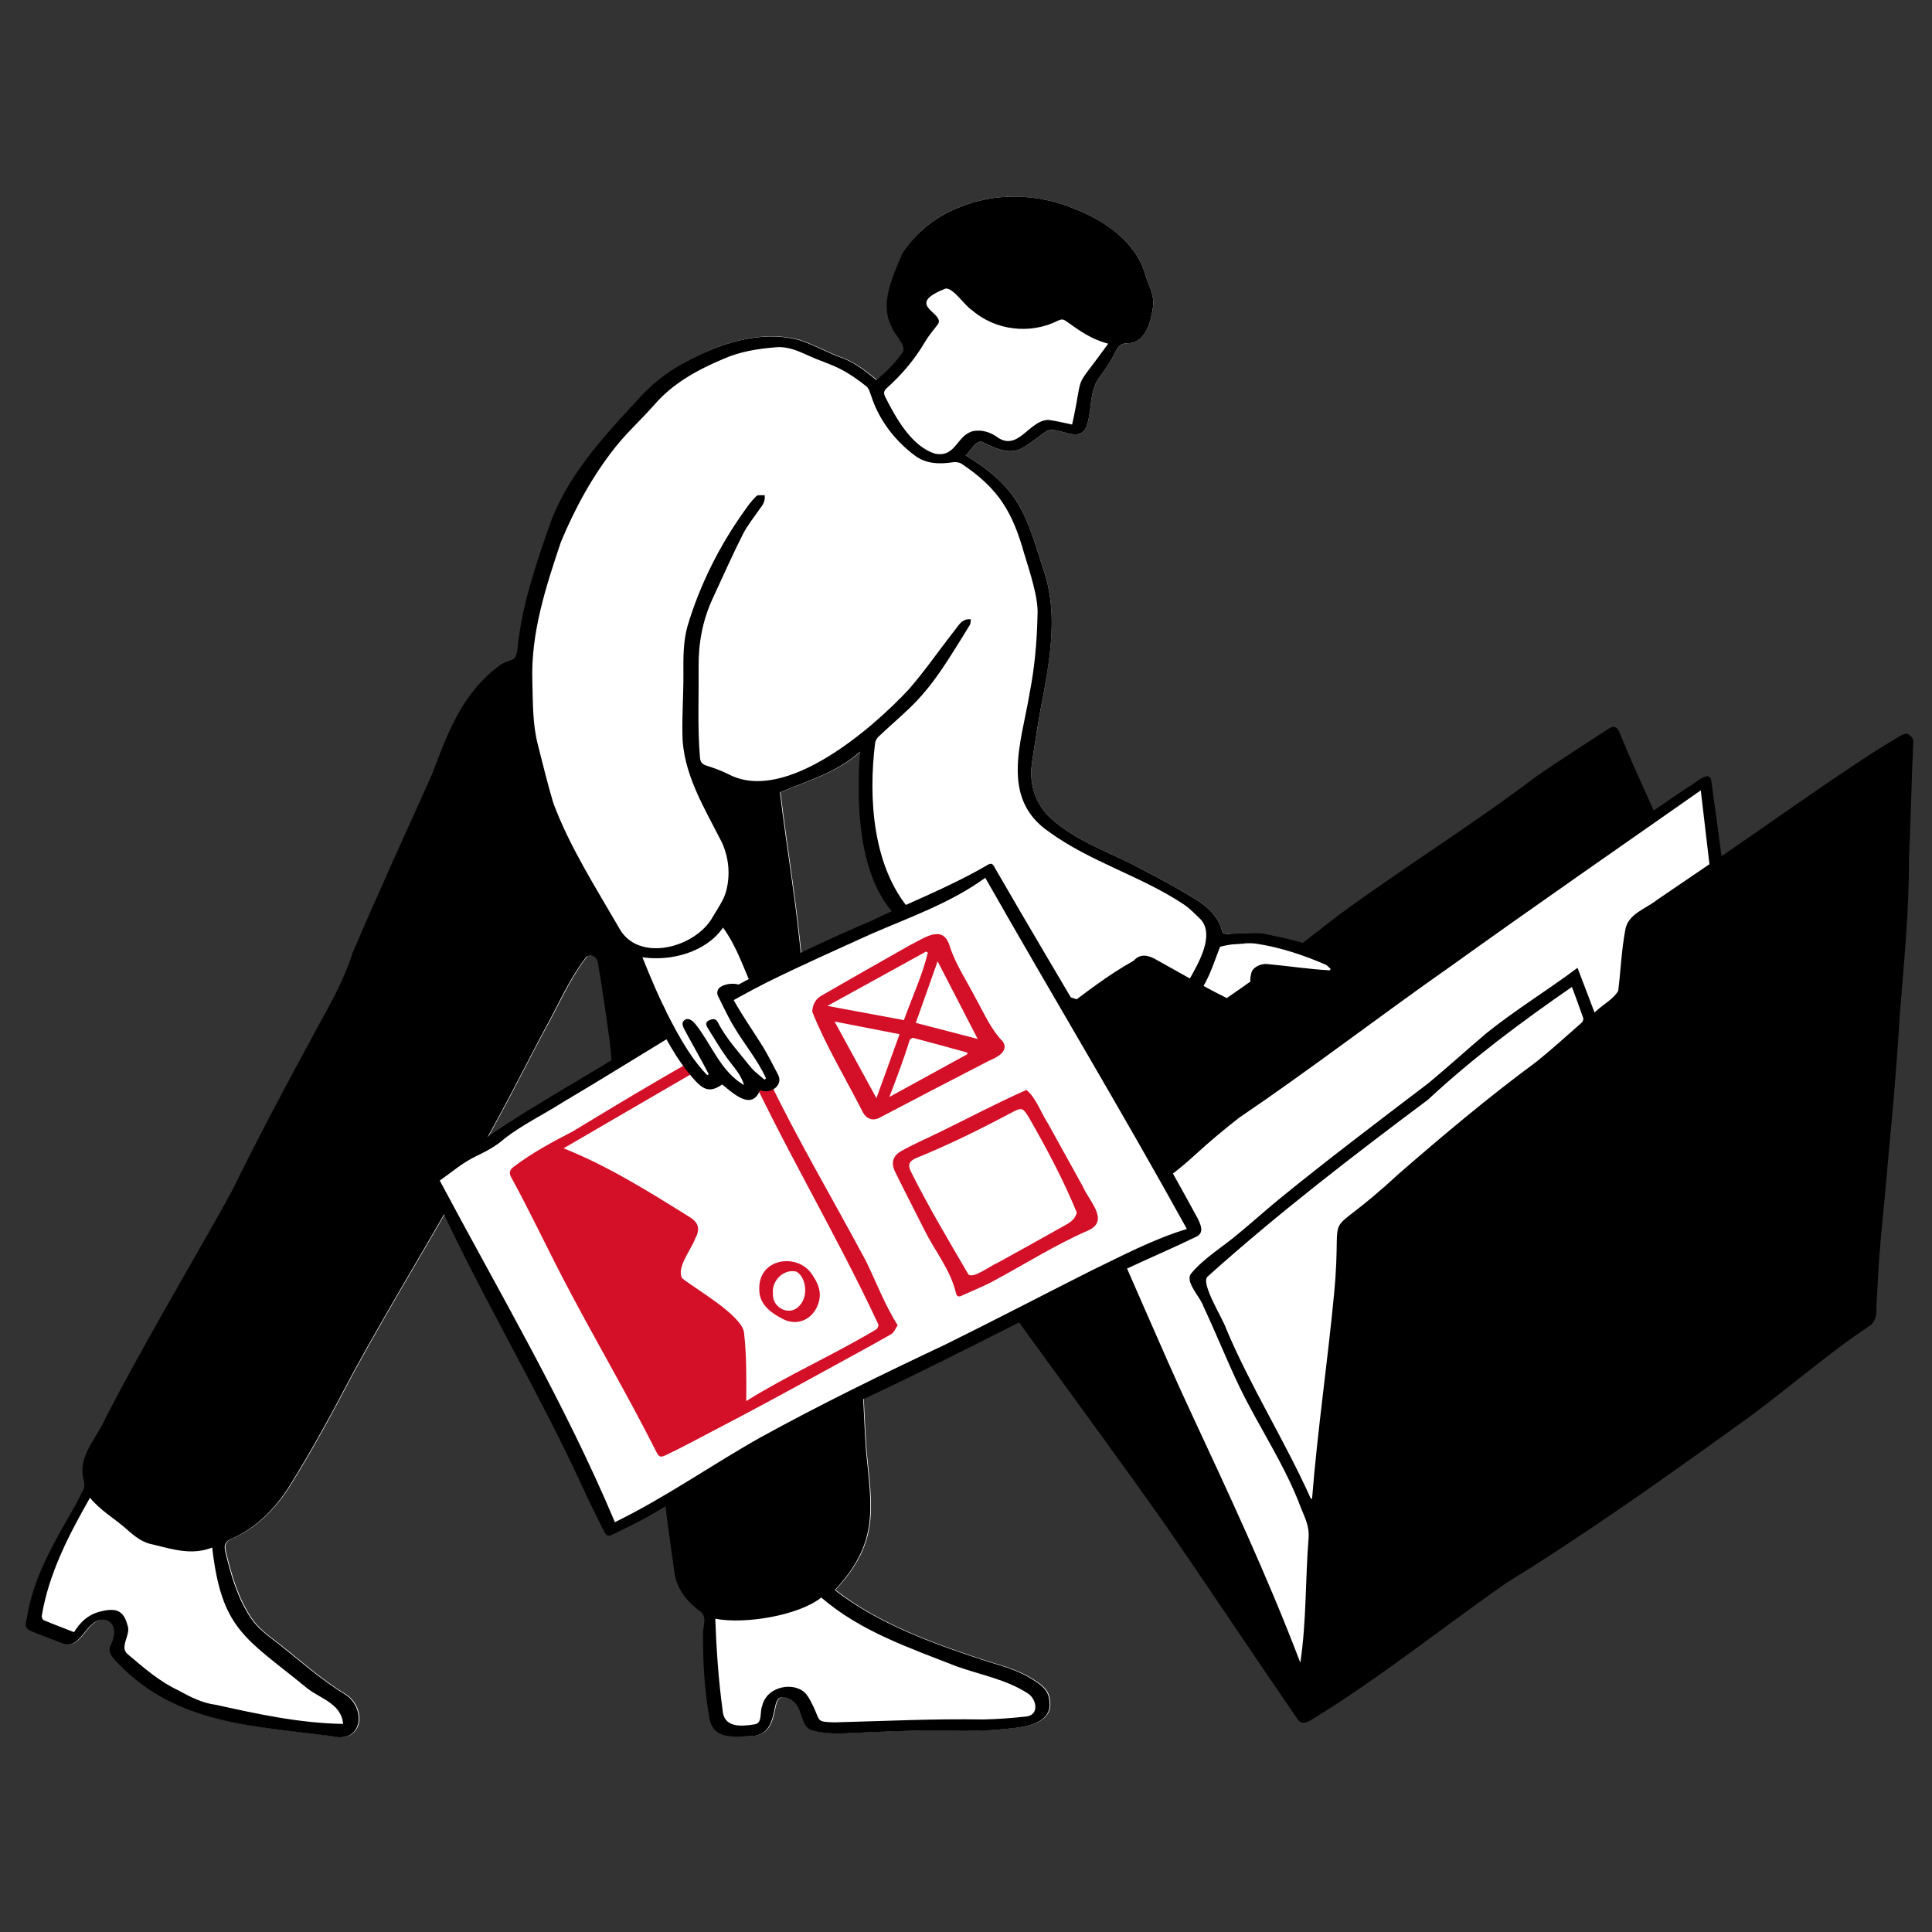
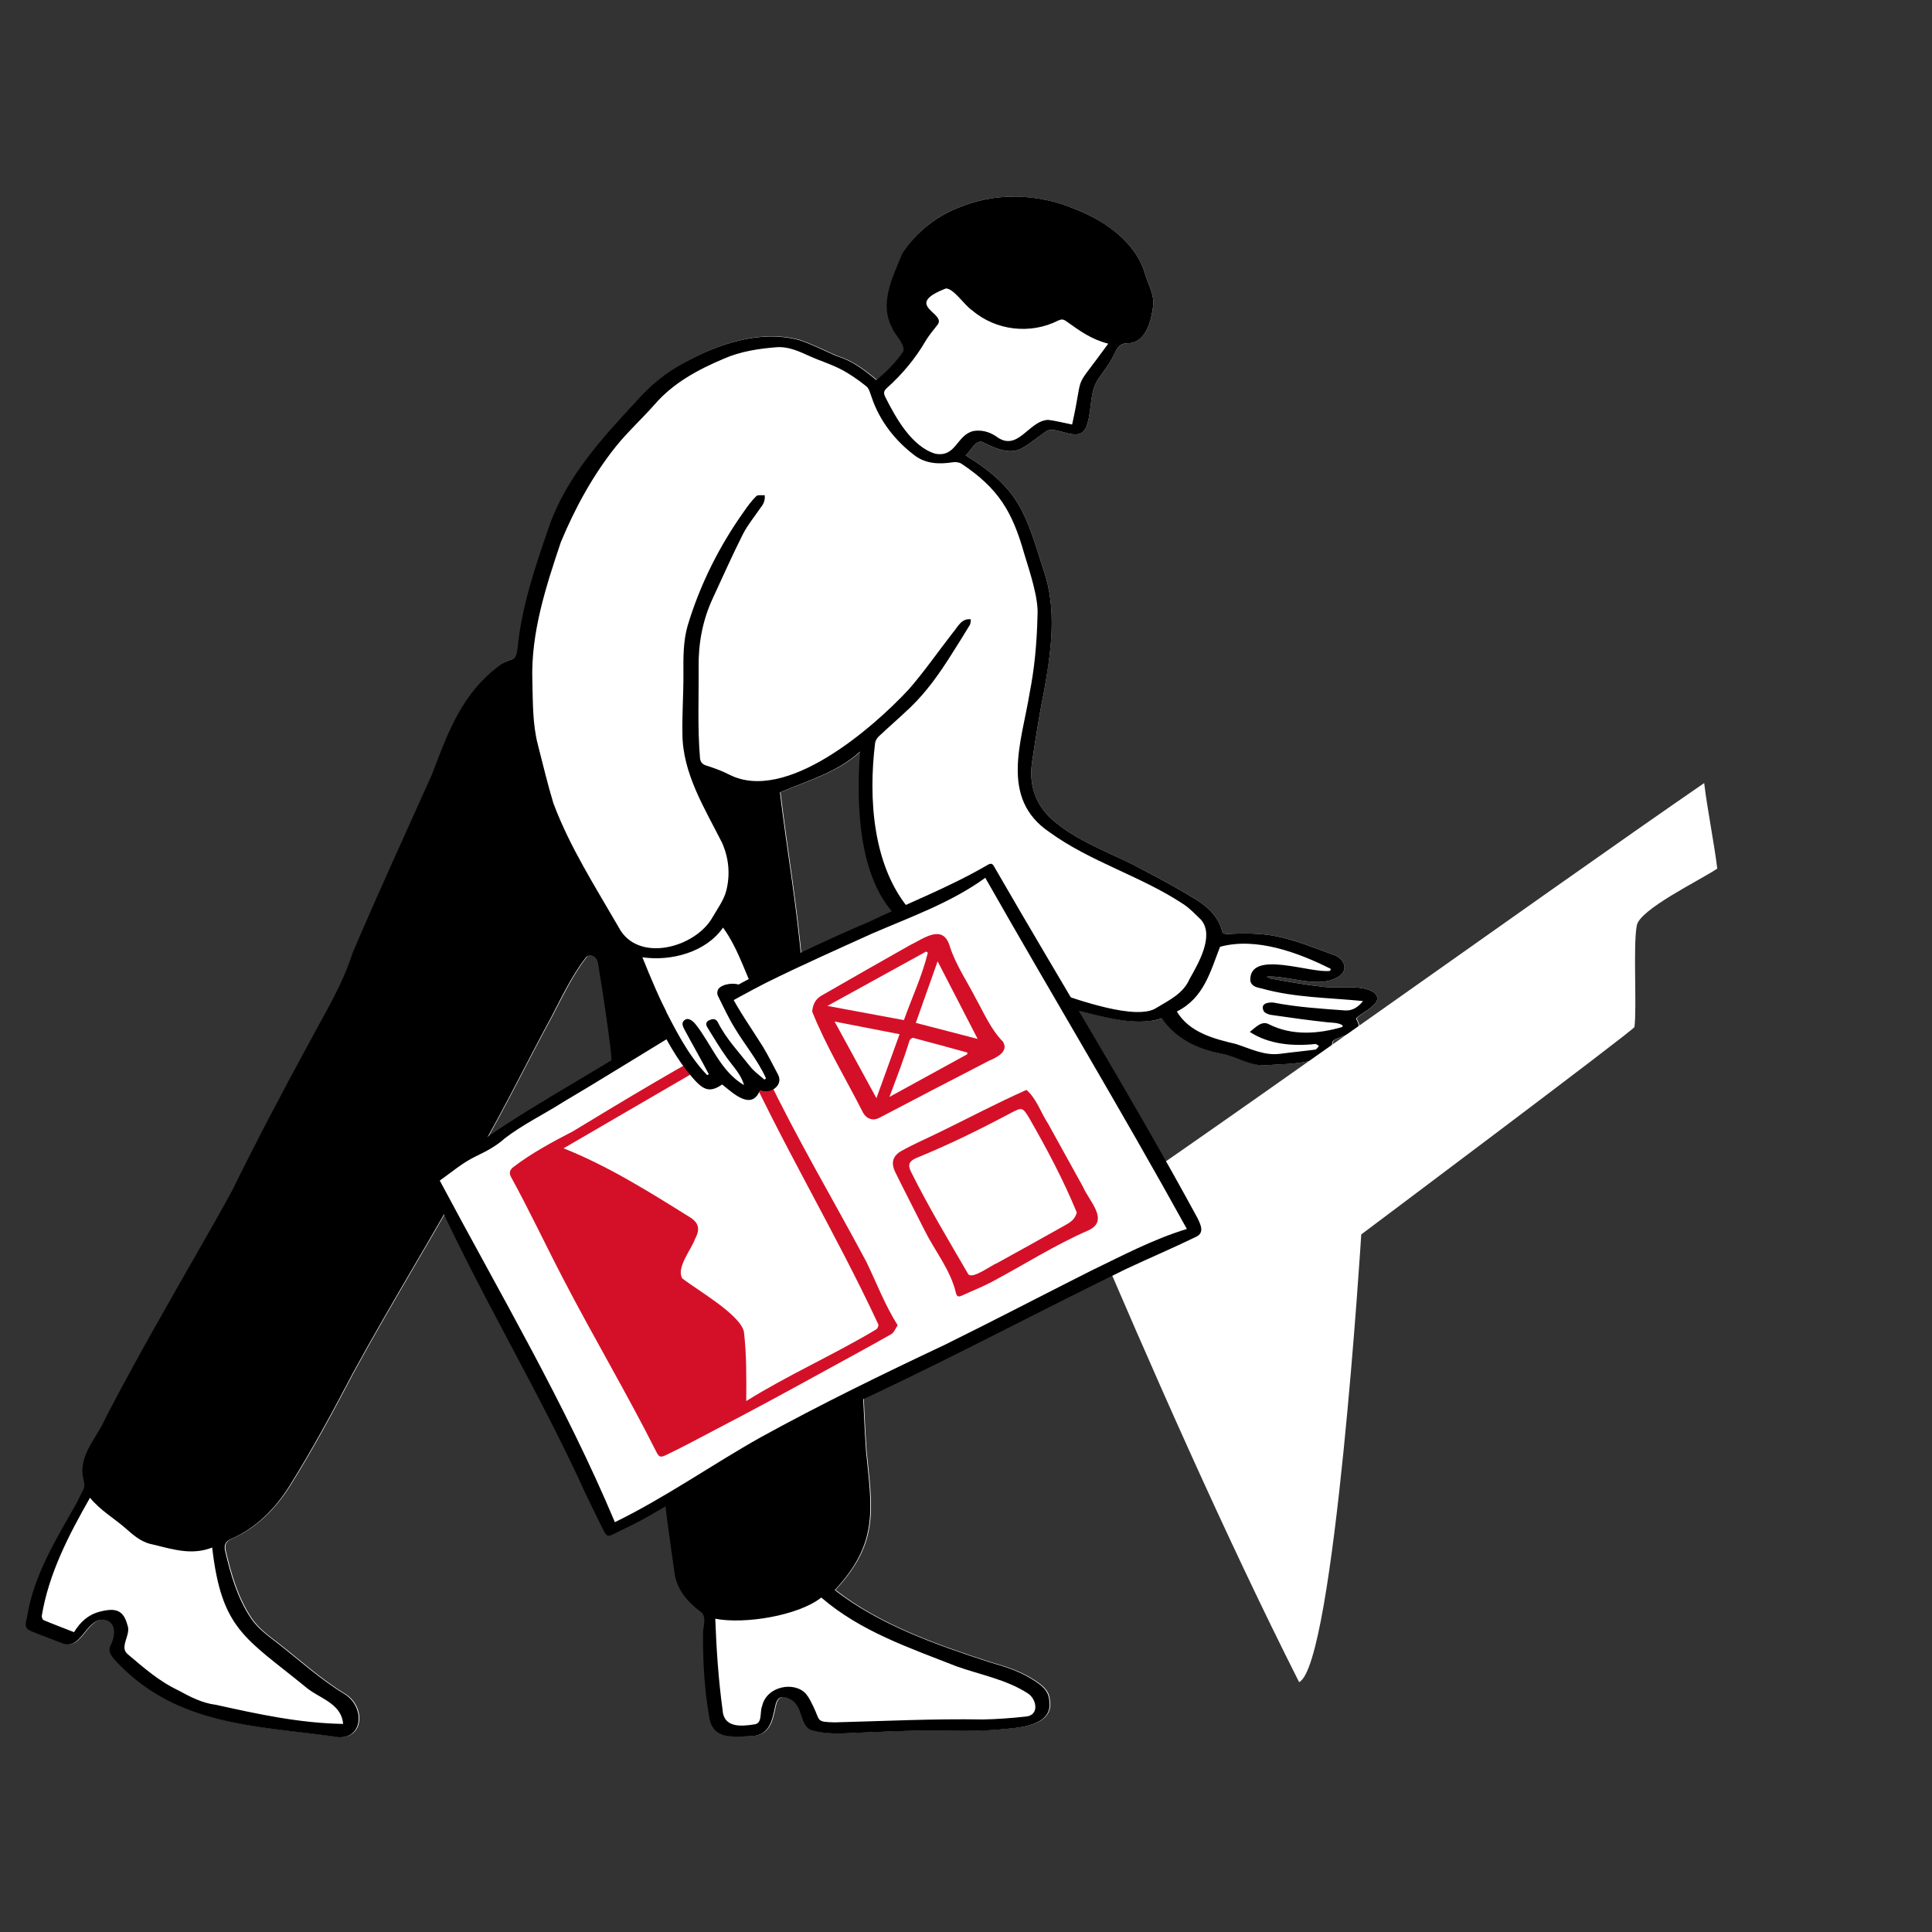
<svg xmlns="http://www.w3.org/2000/svg" width="226" height="226" viewBox="0 0 226 226" fill="none">
  <rect x="0" y="0" width="226" height="226" fill="#333333" stroke="none" />
  <g clip-path="url(#clip0_5024_8004)">
    <path d="M160.698 116.084C159.222 115.066 156.142 115.733 154.297 115.371C152.405 115.168 150.536 114.783 148.656 114.478C148.529 114.455 148.425 114.365 148.172 114.24C150.825 114.082 154.285 115.745 156.615 114.218C157.872 113.381 157.146 112.035 155.923 111.673C153.731 110.881 151.597 109.954 149.267 109.513C147.33 109.139 145.426 109.151 143.489 109.264C143.327 109.275 143.016 109.162 142.993 109.06C142.589 107.319 141.378 106.154 139.959 105.26C137.998 104.027 135.945 102.919 133.892 101.856C130.166 99.786 125.841 98.508 122.726 95.533C120.95 93.757 120.362 91.507 120.742 89.052C121.146 86.428 121.527 83.804 122.069 81.203C122.922 76.385 123.718 71.329 122.046 66.601C119.958 60.007 119.266 57.157 112.956 53.266C113.556 52.791 114.191 51.276 115.033 51.762C116.371 52.407 118.055 53.244 119.485 52.463C120.512 51.887 121.411 51.106 122.38 50.45C123.614 49.647 126.521 52.237 127.19 49.579C127.744 47.815 127.409 45.858 128.517 44.263C129.243 43.268 129.982 42.25 130.489 41.142C130.835 40.373 131.308 40.135 132.035 40.146C134.111 40.033 134.688 37.421 134.895 35.769C135.034 34.435 134.319 33.304 133.961 32.093C132.911 28.372 129.336 25.873 125.829 24.482C121.446 22.638 116.486 22.434 112.034 24.323C109.392 25.375 107.097 27.23 105.62 29.628C104.513 32.331 102.887 35.464 104.421 38.314C104.721 39.129 105.955 40.226 105.736 41.051C104.871 42.375 103.729 43.449 102.575 44.433C101.133 43.234 99.749 42.182 97.938 41.628C96.496 41.006 95.089 40.282 93.601 39.773C89.01 38.518 84.177 40.18 80.163 42.363C78.018 43.517 76.161 45.032 74.558 46.842C70.463 51.253 66.287 55.811 64.303 61.557C62.677 66.194 61.096 70.888 60.612 75.797C60.531 76.351 60.474 76.916 59.989 77.086C59.712 77.177 58.847 77.516 58.617 77.719C54.141 81.011 52.492 85.591 50.623 90.534C47.509 97.501 44.314 104.423 41.326 111.447C40.138 115.168 38.073 118.482 36.262 121.92C33.125 127.643 30.103 133.411 27.231 139.259C24.693 143.919 21.983 148.499 19.376 153.137C17 157.299 14.693 161.495 12.478 165.736C11.474 168.146 9.144 170.238 9.848 173.02C10.079 174.027 9.86 174.083 9.617 174.638C9.41 175.022 9.121 175.644 9.087 175.723C6.641 179.999 4 184.263 3.239 189.183C2.939 190.302 3.019 190.517 4.081 190.936C5.223 191.388 6.376 191.807 7.518 192.259C9.721 192.972 10.159 189.013 12.501 189.488C13.758 189.907 13.516 191.501 13.043 192.395C12.547 193.311 13.378 193.99 13.943 194.612C20.84 201.737 29.722 201.85 38.962 203.083C42.537 203.931 42.953 199.792 40.438 198.174C37.612 196.467 35.19 194.261 32.606 192.237C31.441 191.343 30.241 190.483 29.434 189.273C27.842 186.887 27.069 184.184 26.423 181.435C26.273 180.779 26.377 180.315 27.127 179.987C30.022 178.743 32.283 176.436 33.921 173.835C36.632 169.525 39.031 165.035 41.395 160.534C46.113 151.881 51.35 143.523 56.044 134.859C59.09 129.645 61.696 124.205 64.591 118.912C65.826 116.536 66.979 114.105 68.629 111.956C68.744 111.809 69.079 111.718 69.286 111.763C70.013 111.933 70.036 112.623 70.117 113.143C70.601 116.197 71.074 119.262 71.466 122.327C72.377 132.269 73.415 142.188 74.742 152.085C75.561 158.52 76.576 164.933 77.476 171.358C77.753 175.689 78.422 179.976 79.033 184.274C79.425 186.174 80.648 187.497 82.182 188.629C82.793 189.341 82.228 190.483 82.32 191.332C82.286 194.499 82.505 197.654 83.035 200.787C83.439 203.536 85.873 203.128 88.041 203.061C90.302 202.925 90.429 200.923 90.844 199.226C91.098 198.469 91.686 198.31 92.413 198.695C94.166 199.453 93.532 201.941 95.101 202.393C96.912 202.913 98.734 202.744 100.568 202.665C102.967 202.563 105.367 202.461 107.777 202.416C111.122 202.405 114.49 202.574 117.824 202.212C119.993 202.031 123.349 201.59 122.807 198.785C122.703 197.62 121.757 197.009 120.835 196.421C119.289 195.437 117.547 194.906 115.817 194.408C109.531 192.361 102.956 190.054 97.731 185.982C102.887 180.451 102.068 176.538 101.376 169.729C100.995 164.277 100.983 158.803 100.222 153.386C99.242 144.326 97.511 135.379 96.347 126.354C95.574 121.807 94.501 117.306 93.843 112.736C93.29 106.074 92.09 99.288 91.306 92.683C94.639 91.269 97.996 90.353 100.672 87.91C100.234 93.893 100.418 102.568 104.882 107.126C107.351 109.388 110.084 111.322 113.083 112.861C116.844 114.795 120.662 116.74 124.756 117.882C128.182 118.584 132.6 120.246 135.98 119.104C137.617 121.502 140.224 122.746 143.039 123.266C144.838 123.583 146.395 124.782 148.276 124.589C150.213 124.408 155.877 124.601 155.911 121.943C155.888 121.841 156.084 121.649 156.223 121.592C156.834 121.309 157.48 121.106 158.068 120.8C159.187 120.212 159.187 120.156 158.691 119.127C159.36 118.346 162.152 117.283 160.698 116.084Z" fill="white" />
    <path d="M97.65 186.005C102.875 190.065 109.45 192.384 115.736 194.431C117.466 194.929 119.208 195.46 120.754 196.444C121.677 197.032 122.622 197.643 122.726 198.808C123.268 201.613 119.912 202.054 117.743 202.235C114.398 202.608 111.042 202.427 107.697 202.439C105.297 202.484 102.898 202.586 100.487 202.687C98.653 202.767 96.831 202.936 95.02 202.416C93.451 201.964 94.074 199.475 92.332 198.717C91.606 198.333 91.006 198.48 90.764 199.249C90.349 200.946 90.222 202.948 87.961 203.083C85.804 203.162 83.359 203.57 82.955 200.81C82.424 197.677 82.216 194.533 82.24 191.354C82.147 190.495 82.713 189.364 82.101 188.651C80.579 187.532 79.344 186.197 78.952 184.297C78.341 180.01 77.683 175.712 77.395 171.38C76.495 164.956 75.48 158.543 74.661 152.108C73.335 142.211 72.297 132.281 71.385 122.35C70.993 119.285 70.532 116.22 70.036 113.166C69.955 112.646 69.932 111.956 69.205 111.786C69.009 111.741 68.663 111.831 68.548 111.979C66.898 114.127 65.745 116.548 64.511 118.934C61.627 124.228 59.009 129.679 55.964 134.882C51.269 143.546 46.032 151.904 41.315 160.556C38.95 165.058 36.551 169.537 33.84 173.857C32.202 176.47 29.941 178.766 27.046 180.01C26.297 180.338 26.193 180.802 26.343 181.458C26.989 184.206 27.761 186.909 29.353 189.296C30.172 190.517 31.372 191.366 32.525 192.259C35.109 194.284 37.531 196.489 40.357 198.197C42.872 199.815 42.445 203.954 38.881 203.106C29.653 201.873 20.771 201.76 13.862 194.634C13.297 194.001 12.466 193.334 12.962 192.418C13.435 191.513 13.678 189.929 12.42 189.511C10.079 189.036 9.64 192.983 7.437 192.282C6.295 191.841 5.142 191.411 4 190.959C2.939 190.54 2.858 190.314 3.158 189.205C3.919 184.285 6.572 180.021 9.006 175.746C9.052 175.667 9.329 175.045 9.537 174.66C9.79 174.106 9.998 174.05 9.767 173.043C9.064 170.261 11.394 168.18 12.397 165.759C14.612 161.518 16.919 157.322 19.295 153.159C21.902 148.522 24.601 143.942 27.15 139.282C30.022 133.434 33.056 127.666 36.182 121.943C38.004 118.505 40.069 115.179 41.245 111.47C44.233 104.446 47.428 97.524 50.542 90.557C52.422 85.614 54.06 81.033 58.547 77.742C58.778 77.538 59.643 77.199 59.92 77.109C60.404 76.95 60.462 76.374 60.543 75.819C61.027 70.911 62.619 66.217 64.234 61.58C66.218 55.834 70.394 51.276 74.488 46.865C76.092 45.044 77.949 43.528 80.094 42.386C84.108 40.203 88.941 38.541 93.532 39.796C95.02 40.294 96.427 41.029 97.869 41.651C99.68 42.194 101.064 43.246 102.506 44.456C103.659 43.472 104.801 42.397 105.667 41.074C105.886 40.248 104.651 39.151 104.352 38.337C102.817 35.487 104.444 32.354 105.551 29.651C107.097 27.23 109.392 25.375 112.034 24.323C116.486 22.435 121.446 22.627 125.829 24.482C129.336 25.862 132.911 28.372 133.961 32.094C134.319 33.304 135.034 34.435 134.895 35.77C134.688 37.421 134.111 40.033 132.035 40.147C131.297 40.124 130.835 40.373 130.489 41.142C129.982 42.25 129.243 43.268 128.517 44.264C127.409 45.858 127.755 47.815 127.19 49.579C126.521 52.237 123.614 49.647 122.38 50.45C121.411 51.118 120.512 51.887 119.485 52.464C118.043 53.233 116.371 52.407 115.033 51.762C114.179 51.276 113.556 52.791 112.956 53.267C119.266 57.157 119.958 60.008 122.046 66.601C123.718 71.341 122.934 76.385 122.069 81.203C121.527 83.805 121.146 86.428 120.742 89.052C120.362 91.507 120.95 93.746 122.726 95.533C125.841 98.508 130.166 99.775 133.892 101.856C135.957 102.919 137.998 104.039 139.959 105.26C141.378 106.154 142.589 107.319 142.993 109.06C143.016 109.162 143.316 109.264 143.489 109.264C145.426 109.151 147.318 109.14 149.268 109.513C151.598 109.965 153.731 110.881 155.923 111.673C157.146 112.035 157.872 113.381 156.615 114.218C154.285 115.745 150.825 114.082 148.172 114.241C148.426 114.365 148.541 114.455 148.656 114.478C150.536 114.795 152.405 115.168 154.297 115.372C156.142 115.734 159.222 115.066 160.698 116.084C162.152 117.283 159.36 118.346 158.622 119.138C159.118 120.167 159.118 120.235 157.999 120.812C157.411 121.117 156.765 121.321 156.154 121.604C156.015 121.671 155.819 121.864 155.842 121.954C155.808 124.612 150.144 124.42 148.206 124.601C146.326 124.793 144.757 123.606 142.97 123.278C140.144 122.757 137.548 121.513 135.91 119.115C132.542 120.258 128.113 118.606 124.687 117.894C120.592 116.74 116.774 114.806 113.014 112.872C110.015 111.334 107.27 109.4 104.813 107.138C100.349 102.58 100.164 93.905 100.603 87.921C97.915 90.365 94.559 91.281 91.237 92.694C92.021 99.3 93.232 106.086 93.774 112.748C94.432 117.317 95.504 121.819 96.277 126.365C97.442 135.391 99.172 144.337 100.153 153.397C100.926 158.815 100.926 164.289 101.306 169.74C101.987 176.549 102.806 180.474 97.65 186.005ZM121.365 72.008C121.504 69.995 120.477 66.952 119.808 64.758C118.435 59.894 116.821 57.146 112.495 54.262C112.241 54.081 111.814 54.024 111.492 54.07C109.923 54.318 108.366 54.273 107.074 53.334C104.732 51.593 102.887 49.229 101.964 46.469C101.791 46.017 101.676 45.451 101.329 45.18C100.395 44.433 99.403 43.732 98.342 43.189C97.165 42.578 95.874 42.194 94.662 41.639C93.428 41.085 92.217 40.508 90.787 40.622C88.688 40.791 86.623 41.108 84.685 41.956C81.64 43.234 78.722 44.818 76.553 47.34C75.077 49.014 73.404 50.529 72.02 52.26C69.332 55.63 67.256 59.453 65.607 63.412C63.842 68.671 62.089 74.044 62.273 79.654C62.342 82.153 62.285 84.664 62.919 87.118C63.507 89.403 64.049 91.699 64.73 93.95C66.645 99.073 69.632 103.722 72.366 108.461C74.581 112.725 81.363 110.87 83.359 107.285C83.947 106.278 84.685 105.271 84.962 104.174C85.435 102.297 85.262 100.363 84.454 98.564C82.424 94.538 79.84 90.455 79.829 85.829C79.783 83.51 79.956 81.192 79.944 78.873C79.933 76.95 79.91 75.028 80.44 73.184C81.871 68.422 84.131 63.887 87.038 59.815C87.465 59.193 87.926 58.571 88.468 58.039C88.653 57.858 89.114 57.96 89.449 57.926C89.529 58.537 89.299 59.001 88.918 59.465C88.238 60.471 87.442 61.421 86.9 62.496C85.654 64.961 84.535 67.495 83.37 70.006C82.194 72.539 81.698 75.209 81.721 77.991C81.755 81.542 81.582 85.105 81.882 88.645C81.917 89.075 82.101 89.392 82.609 89.55C83.531 89.844 84.454 90.172 85.308 90.613C91.929 93.995 102.022 85.241 106.278 80.671C108.123 78.568 109.715 76.249 111.434 74.044C112.045 73.342 112.449 72.302 113.568 72.449C113.533 72.675 113.556 72.935 113.441 73.116C112.737 74.293 111.999 75.446 111.272 76.6C109.888 78.794 108.4 80.909 106.52 82.719C105.297 83.895 104.017 84.992 102.783 86.157C102.587 86.349 102.414 86.632 102.368 86.903C101.572 93.362 102.056 101.494 106.589 106.617C108.539 108.619 110.915 110.112 113.36 111.447C116.567 113.2 119.773 114.976 123.326 116.028C125.921 116.887 133.015 119.477 135.322 117.871C136.822 116.966 138.413 116.22 139.152 114.523C140.155 112.736 142.081 109.49 140.513 107.613C139.832 106.957 139.186 106.255 138.402 105.747C133.442 102.467 127.559 100.827 122.749 97.332C116.89 93.373 119.52 86.757 120.442 81.079C120.996 78.251 121.284 75.401 121.365 72.008ZM10.529 175.203C8.049 179.546 5.707 184.059 4.888 189.013C4.865 189.172 4.98 189.466 5.107 189.522C6.272 190.009 7.449 190.45 8.66 190.925C9.387 189.748 10.286 188.9 11.636 188.538C13.551 188.029 14.45 188.357 14.912 190.11C15.373 191.241 13.862 192.689 14.981 193.537C16.815 195.087 18.626 196.682 20.817 197.711C22.213 198.469 23.62 199.226 25.293 199.43C30.184 200.516 35.086 201.579 40.138 201.658C39.919 199.159 37.243 198.672 35.651 197.258C28.684 191.581 25.927 190.619 24.82 181.028C22.49 181.944 20.299 181.266 18.003 180.7C16.711 180.474 15.881 179.829 14.785 178.857C13.389 177.612 11.763 176.719 10.529 175.203ZM83.67 189.353C83.808 192.983 84.039 196.444 84.523 200.007C84.639 202.122 86.669 201.964 88.226 201.715C89.23 201.624 88.849 200.267 89.149 199.577C89.68 197.191 93.001 196.636 94.305 198.175C94.662 198.604 94.905 199.147 95.158 199.656C95.966 201.33 95.447 201.421 97.615 201.477C103.406 201.33 109.196 201.036 114.998 201.138C116.659 201.104 118.332 200.98 119.981 200.799C121.596 200.674 121.296 198.785 120.246 198.095C117.697 196.444 114.698 195.924 111.872 194.917C106.324 192.734 100.66 190.834 96.07 186.876C93.417 188.991 87.084 190.031 83.67 189.353ZM129.636 40.203C127.64 39.683 126.337 38.721 124.745 37.59C124.387 37.33 124.18 37.319 123.799 37.489C120.546 39.151 116.486 38.676 113.718 36.301C112.841 35.747 111.572 33.734 110.649 33.745C105.54 35.724 110.742 36.595 109.681 37.975C109.173 38.631 108.631 39.264 108.216 39.977C107.016 42.024 105.505 43.811 103.74 45.395C103.36 45.734 103.348 46.005 103.544 46.413C104.767 48.833 106.624 52.237 109.404 53.074C111.861 53.538 111.895 50.857 113.891 50.416C114.802 50.269 115.679 50.495 116.486 51.016C119.07 53.018 120.304 49.172 122.634 49.116C123.522 49.229 124.399 49.455 125.414 49.659C126.902 42.952 125.299 46.198 129.636 40.203ZM137.664 118.324C139.117 120.767 141.966 121.513 144.573 122.124C146.28 122.667 147.895 123.526 149.787 123.266C151.136 123.085 152.497 122.961 153.847 122.78C154.02 122.757 154.147 122.508 154.297 122.361C154.147 122.282 153.985 122.113 153.858 122.124C151.24 122.407 148.426 122.169 146.199 120.71C146.834 120.235 147.572 119.342 148.437 119.817C151.148 121.185 154.239 120.959 157.053 120.122C157.053 120.054 157.042 119.998 157.042 119.93C156.488 119.602 155.865 119.647 155.231 119.579C153.039 119.342 150.859 119.036 148.679 118.719C148.379 118.674 148.01 118.527 147.837 118.301C147.387 117.407 148.241 117.238 148.933 117.272C151.701 117.815 154.55 117.996 157.365 118.199C158.138 118.244 158.818 117.883 159.441 117.102C155.427 116.695 151.459 116.718 147.549 115.62C147.03 115.507 146.384 115.394 146.257 114.704C146.119 110.995 153.408 113.935 155.6 113.562C155.623 113.483 155.646 113.415 155.669 113.336C151.921 111.447 146.914 109.581 142.716 110.757C141.585 113.641 140.847 116.729 137.664 118.324ZM89.426 126.162C89.472 126.116 89.518 126.06 89.576 126.015C87.915 122.689 85.585 119.749 83.993 116.367C83.901 116.186 83.912 115.835 84.039 115.677C84.558 115.021 86.207 114.863 86.876 115.406C87.546 115.971 88.122 116.661 88.676 117.328C88.734 117.294 88.78 117.26 88.837 117.238C87.292 114.331 86.542 111.232 84.581 108.506C82.586 111.39 78.502 112.476 75.146 111.979C77.13 116.921 79.206 121.649 82.736 125.607C82.09 123.685 80.89 122.033 79.979 120.235C79.806 119.896 79.598 119.432 80.083 119.183C80.486 118.98 80.925 119.081 81.213 119.511C83.047 121.886 84.281 125.404 87.096 126.761C85.746 124.465 84.143 122.35 82.759 120.088C82.643 119.907 82.643 119.477 82.77 119.353C83.209 118.991 83.901 119.081 84.108 119.681C85.043 121.638 86.623 123.13 87.892 124.838C88.284 125.359 88.907 125.732 89.426 126.162Z" fill="black" />
  </g>
  <g clip-path="url(#clip1_5024_8004)">
    <path d="M151.967 196.773C143.333 179.681 134.442 159.473 127.062 142.095C132.811 138.798 181.13 104.122 199.35 91.602C199.694 94.535 200.54 98.726 200.878 101.606C198.923 102.937 191.76 106.384 191.464 108.276C191.023 110.617 191.487 117.776 191.195 120.14C190.882 120.682 159.236 144.399 159.236 144.399C159.236 144.399 156.106 194.749 151.967 196.773Z" fill="white" />
-     <path d="M143.504 116.752C147.887 113.753 152.367 110.347 156.604 107.039C164.231 101.443 172.303 96.45 179.832 90.736C182.585 88.85 185.408 87.057 188.197 85.223C188.822 84.836 189.182 85.034 189.458 85.719C190.716 88.811 192.059 91.732 193.448 94.808C194.858 93.846 196.181 92.93 197.519 92.036C198.147 91.79 199.945 89.961 200.172 91.281C200.595 94.302 200.965 97.061 201.381 100.155C207.107 96.236 212.668 92.243 218.466 88.444C219.773 87.582 221.122 86.779 222.47 85.979C222.677 85.857 223.098 85.771 223.214 85.88C223.468 86.117 223.847 86.238 223.805 86.805C223.605 91.379 223.522 95.966 223.301 100.542C223.335 106.694 222.69 112.813 222.215 118.94C221.884 124.71 221.349 130.463 220.813 136.217C220.442 140.924 219.837 145.569 219.638 150.304C219.585 151.552 219.485 152.245 219.492 153.548C219.495 154.027 219.215 154.758 218.75 155.061C213.272 158.701 208.389 163.135 203.008 166.92C194.213 173.251 185.375 179.514 176.134 185.213C168.597 190.496 161.416 196.262 153.547 201.092C152.996 201.452 152.27 201.837 151.805 201.133C146.58 193.549 141.499 185.869 136.261 178.293C125.792 163.438 114.673 149.022 104.699 133.831C104.146 132.182 107.112 130.435 108.245 129.564C113.64 126.083 118.834 122.338 123.913 118.429C126.743 116.308 129.52 114.1 132.614 112.382C133.353 111.536 134.255 111.731 135.039 112.14C137.885 113.714 140.573 115.291 143.504 116.752ZM152.105 194.492C152.838 189.703 152.685 184.689 153.083 179.816C153.166 178.64 152.68 177.562 152.224 176.503C150.379 171.486 147.319 167.031 144.992 162.232C143.508 159.141 142.251 155.942 140.781 152.843C140.473 151.767 138.513 149.919 139.358 148.945C140.922 147.084 143.079 145.846 144.914 144.267C146.471 142.993 147.965 141.644 149.516 140.362C155.264 135.675 161.196 131.196 167.095 126.703C169.396 124.793 171.608 122.78 173.89 120.847C177.365 118.064 180.886 115.942 184.534 113.213L186.526 118.442C187.478 117.501 188.718 116.919 189.296 115.901C189.588 113.537 189.678 111.136 190.119 108.794C190.416 106.903 192.48 106.343 193.833 105.265C195.925 103.848 198.011 102.424 199.966 101.093L198.951 92.453C189.148 99.322 179.43 106.048 169.724 113.016C161.407 118.843 153.35 125.054 144.949 130.749C143.167 132.14 141.426 133.593 139.764 135.121C136.591 138.052 132.914 140.341 129.287 142.664C132.626 150.016 135.709 157.45 139.105 164.782C143.676 174.594 148.261 184.377 152.105 194.492H152.105ZM153.345 175.328L153.485 175.291C154.119 167.25 155.313 159.266 156.068 151.238C157.13 139.913 154.184 146.054 163.525 137.394C168.781 132.831 174.094 128.348 179.708 124.215C181.528 122.755 183.253 121.181 185.005 119.641C185.138 119.525 185.255 119.246 185.205 119.1C184.787 117.876 184.328 116.665 183.88 115.447C177.988 119.522 172.281 123.759 167.042 128.638C158.203 135.251 149.457 141.97 141.251 149.339C140.406 150.117 143.073 154.284 143.429 155.422C146.309 162.261 150.313 168.561 153.345 175.328L153.345 175.328Z" fill="black" />
  </g>
  <g clip-path="url(#clip2_5024_8004)">
-     <path d="M147.39 113.612L145.156 109.712C145.156 109.712 156.515 111.338 156.403 113.035C156.291 114.731 147.39 113.612 147.39 113.612Z" fill="white" />
    <path d="M146.367 113.927C146.42 113.23 147.379 112.686 148.248 112.774C150.683 112.993 153.103 113.374 155.545 113.506L155.656 113.339C155.443 113.162 155.259 112.922 155.013 112.817C152.422 111.705 149.75 110.814 146.947 110.389C146.035 110.251 145.074 110.43 144.136 110.436C143.865 110.437 143.512 110.426 143.338 110.271C142.896 109.879 142.971 109.546 143.542 109.351C144.235 109.166 145.009 109.205 145.73 109.191C146.475 109.196 147.246 109.095 147.961 109.242C150.261 109.713 152.578 110.154 154.705 111.206C155.668 111.658 157.169 111.819 157.199 113.121C157.249 113.675 156.751 113.918 156.339 114.189C155.326 114.858 154.21 114.696 153.1 114.593C150.893 114.365 148.567 114.209 146.367 113.927Z" fill="black" />
  </g>
  <g clip-path="url(#clip3_5024_8004)">
    <path d="M139.293 143.516C131.474 129.349 123.376 115.951 115.436 101.951C110.763 105.078 105.454 107.324 100.315 109.485C82.778 116.9 67.828 127.061 50.766 137.933C57.942 151.442 65.702 164.497 71.66 178.763C84.123 171.868 98.358 163.048 110.754 157.768C120.425 153.215 129.377 147.556 139.582 144.039L139.293 143.516Z" fill="white" />
    <path d="M50.104 138.033C51.399 135.848 53.916 134.846 56.073 133.645C59.783 131.018 63.732 128.695 67.644 126.355C71.316 124.21 74.905 121.934 78.499 119.669C85.915 115.208 93.602 111.245 101.588 107.865C106.249 105.627 111.119 103.76 115.575 101.149C115.963 100.936 116.135 101.037 116.363 101.497C124.247 115.164 132.553 128.614 140.078 142.486C140.437 143.223 140.935 144.201 139.923 144.674C137.208 145.994 134.424 147.174 131.691 148.458C121.754 153.294 112.005 158.483 102.004 163.198C92.845 167.342 84.237 172.522 75.558 177.538C74.438 178.167 73.266 178.711 72.111 179.278C71.034 179.832 71.017 179.84 70.481 178.778C69.812 177.453 69.167 176.116 68.523 174.779C62.869 162.29 55.603 150.583 50.104 138.033ZM71.928 178.061C77.903 175.137 83.198 171.384 88.967 168.139C96.013 164.265 103.249 160.735 110.528 157.307C116.224 154.496 121.852 151.557 127.523 148.699C131.27 146.891 134.807 144.997 138.835 143.76C131.167 129.861 123.037 116.385 115.256 102.683C111.23 105.605 106.524 107.252 101.982 109.219C97.827 111.106 93.646 112.961 89.561 114.987C81.42 119.177 73.811 124.241 65.937 128.876C63.689 130.313 61.206 131.514 59.096 133.121C58.075 134.055 56.884 134.676 55.677 135.255C54.116 136.005 52.842 137.108 51.443 138.102C58.489 151.334 66.103 164.211 71.928 178.061L71.928 178.061Z" fill="black" />
    <path d="M105.006 155.027C104.754 155.387 104.588 155.877 104.246 156.072C101.681 157.532 99.082 158.935 96.492 160.353C92.217 162.706 87.93 165.037 83.596 167.285C81.704 168.268 79.835 169.295 77.906 170.209C77.242 170.527 77.091 170.451 76.758 169.797C73.31 162.955 69.391 156.357 65.863 149.556C63.809 145.612 61.922 141.584 59.78 137.684C59.51 137.196 59.648 136.827 60.051 136.519C62.218 134.863 64.619 133.585 67.038 132.326C73.326 128.515 79.662 124.687 86.172 121.231C86.817 120.896 87.129 120.966 87.475 121.609C88.222 122.994 88.961 124.384 89.674 125.787C93.237 133.223 97.464 140.328 101.345 147.605C102.552 150.108 103.511 152.651 105.007 155.028L105.006 155.027ZM87.293 163.893C92.114 160.871 97.562 158.469 102.503 155.505C102.656 155.412 102.801 155.064 102.741 154.916C97.614 143.917 91.292 133.551 86.323 122.462L65.927 134.326C71.166 136.414 75.895 139.392 80.649 142.354C81.752 143.019 81.923 143.798 81.31 144.911C80.892 146.137 79.077 148.289 79.804 149.538C81.542 150.9 86.613 153.782 87.023 155.796C87.341 158.469 87.311 161.219 87.293 163.893L87.293 163.893ZM95.01 118.337C95.081 117.394 95.468 116.825 96.098 116.462C99.529 114.486 102.97 112.526 106.418 110.577C108.011 109.819 110.33 107.963 111.118 110.743C111.829 112.914 113.115 114.773 114.135 116.774C115.109 118.509 115.901 120.402 117.312 121.841C118.063 123.007 116.553 123.724 115.682 124.088C113.453 125.254 111.213 126.398 108.981 127.559C106.934 128.624 104.897 129.708 102.847 130.767C102.128 131.139 101.376 130.911 100.955 130.153C98.985 126.259 96.617 122.367 95.01 118.337ZM105.736 119.33C106.721 116.59 107.889 114.1 108.535 111.445L108.341 111.307L96.789 117.669L105.736 119.33ZM102.522 128.461L105.23 120.978L97.627 119.497L102.522 128.461ZM109.68 112.452L107.129 119.654L114.365 121.53L109.68 112.452ZM104.043 128.316L113.135 123.33L113.169 123.129C111.054 122.55 108.941 121.965 106.821 121.408C106.71 121.379 106.449 121.564 106.4 121.7C105.702 123.982 104.923 125.962 104.043 128.315L104.043 128.316ZM120.074 127.495C121.282 128.551 121.742 130.143 122.609 131.457C123.981 133.926 125.341 136.4 126.708 138.872C127.392 140.499 129.868 142.817 127.252 143.954C123.387 145.644 119.835 147.912 116.125 149.893C114.953 150.525 113.699 151.009 112.487 151.569C112.108 151.744 111.918 151.653 111.822 151.246C111.181 148.532 109.379 146.375 108.163 143.936C107.028 141.658 105.846 139.403 104.727 137.117C104.206 136.052 104.404 135.221 105.442 134.636C106.876 133.829 108.401 133.181 109.88 132.452C113.303 130.792 116.579 129.042 120.074 127.495ZM125.956 141.831C124.398 138.031 122.432 134.338 120.381 130.766C119.59 129.465 119.54 129.522 118.119 130.261C114.553 132.159 110.931 133.937 107.183 135.462C106.357 135.827 106.171 136.222 106.542 137.024C108.588 141.134 110.961 145.089 113.27 149.06C113.793 149.66 115.945 148.005 116.641 147.75C119.251 146.309 121.86 144.869 124.455 143.404C125.079 143.053 125.756 142.707 125.956 141.831H125.956Z" fill="#D41028" />
-     <path d="M88.818 150.779C88.737 147.149 93.26 146.548 94.952 149.017C95.677 150.081 96.167 151.117 95.739 152.447C95.161 154.245 93.415 155.158 91.695 154.351C90.218 153.62 88.778 152.598 88.818 150.779H88.818ZM90.415 151.296C90.277 153.002 92.449 154.105 93.594 152.65C94.537 151.607 94.332 149.473 93.186 148.759C91.717 148.372 90.255 149.778 90.415 151.296H90.415Z" fill="#D41028" />
  </g>
  <g clip-path="url(#clip4_5024_8004)">
    <path d="M84.537 115.968C85.628 117.804 91.542 126.131 89.855 126.847C88.168 127.563 87.231 127.763 87.231 127.763L83.865 126.014L82.518 126.611L77.228 118.536L84.537 115.968Z" fill="white" />
    <path d="M89.609 126.15C88.629 123.965 87.034 122.121 85.83 120.058C85.15 118.939 84.611 117.737 84.018 116.569C83.815 116.168 83.892 115.874 84.316 115.611C84.803 115.309 85.053 115.571 85.25 115.909C86.392 118.193 87.887 120.268 89.239 122.433C89.878 123.483 90.415 124.593 91 125.675C91.691 126.952 90.155 128.047 88.912 127.517C87.934 129.984 85.766 127.892 84.48 126.859C82.932 127.923 82.19 127.456 80.877 125.911C79.112 123.834 77.834 121.442 76.641 119.013C76.412 118.546 76.682 117.986 77.428 117.38C78.957 120.327 80.389 123.324 82.718 125.762L82.914 125.657C81.988 123.887 80.985 122.156 80.047 120.395C79.865 120.039 79.651 119.589 80.139 119.281C80.515 119.043 81.003 119.361 81.365 119.814C83.25 122.181 84.273 125.318 87.032 126.933C86.695 125.685 85.793 124.803 85.07 123.8C84.24 122.649 83.518 121.421 82.767 120.216C82.576 119.91 82.501 119.563 82.934 119.358C83.337 119.168 83.731 119.107 83.978 119.597C84.954 121.53 86.454 123.099 87.776 124.787C88.225 125.36 88.864 125.791 89.415 126.287L89.609 126.15L89.609 126.15Z" fill="black" />
  </g>
  <defs>
    <clipPath id="clip0_5024_8004">
      <rect width="158.06" height="180.219" fill="white" transform="translate(3.054 23)" />
    </clipPath>
    <clipPath id="clip1_5024_8004">
      <rect width="119.177" height="116.499" fill="white" transform="translate(104.631 85.028)" />
    </clipPath>
    <clipPath id="clip2_5024_8004">
-       <rect width="14.149" height="5.526" fill="white" transform="translate(143.053 109.162)" />
-     </clipPath>
+       </clipPath>
    <clipPath id="clip3_5024_8004">
      <rect width="90.418" height="78.606" fill="white" transform="translate(50.104 101.042)" />
    </clipPath>
    <clipPath id="clip4_5024_8004">
      <rect width="14.61" height="13.195" fill="white" transform="translate(76.562 115.478)" />
    </clipPath>
  </defs>
</svg>